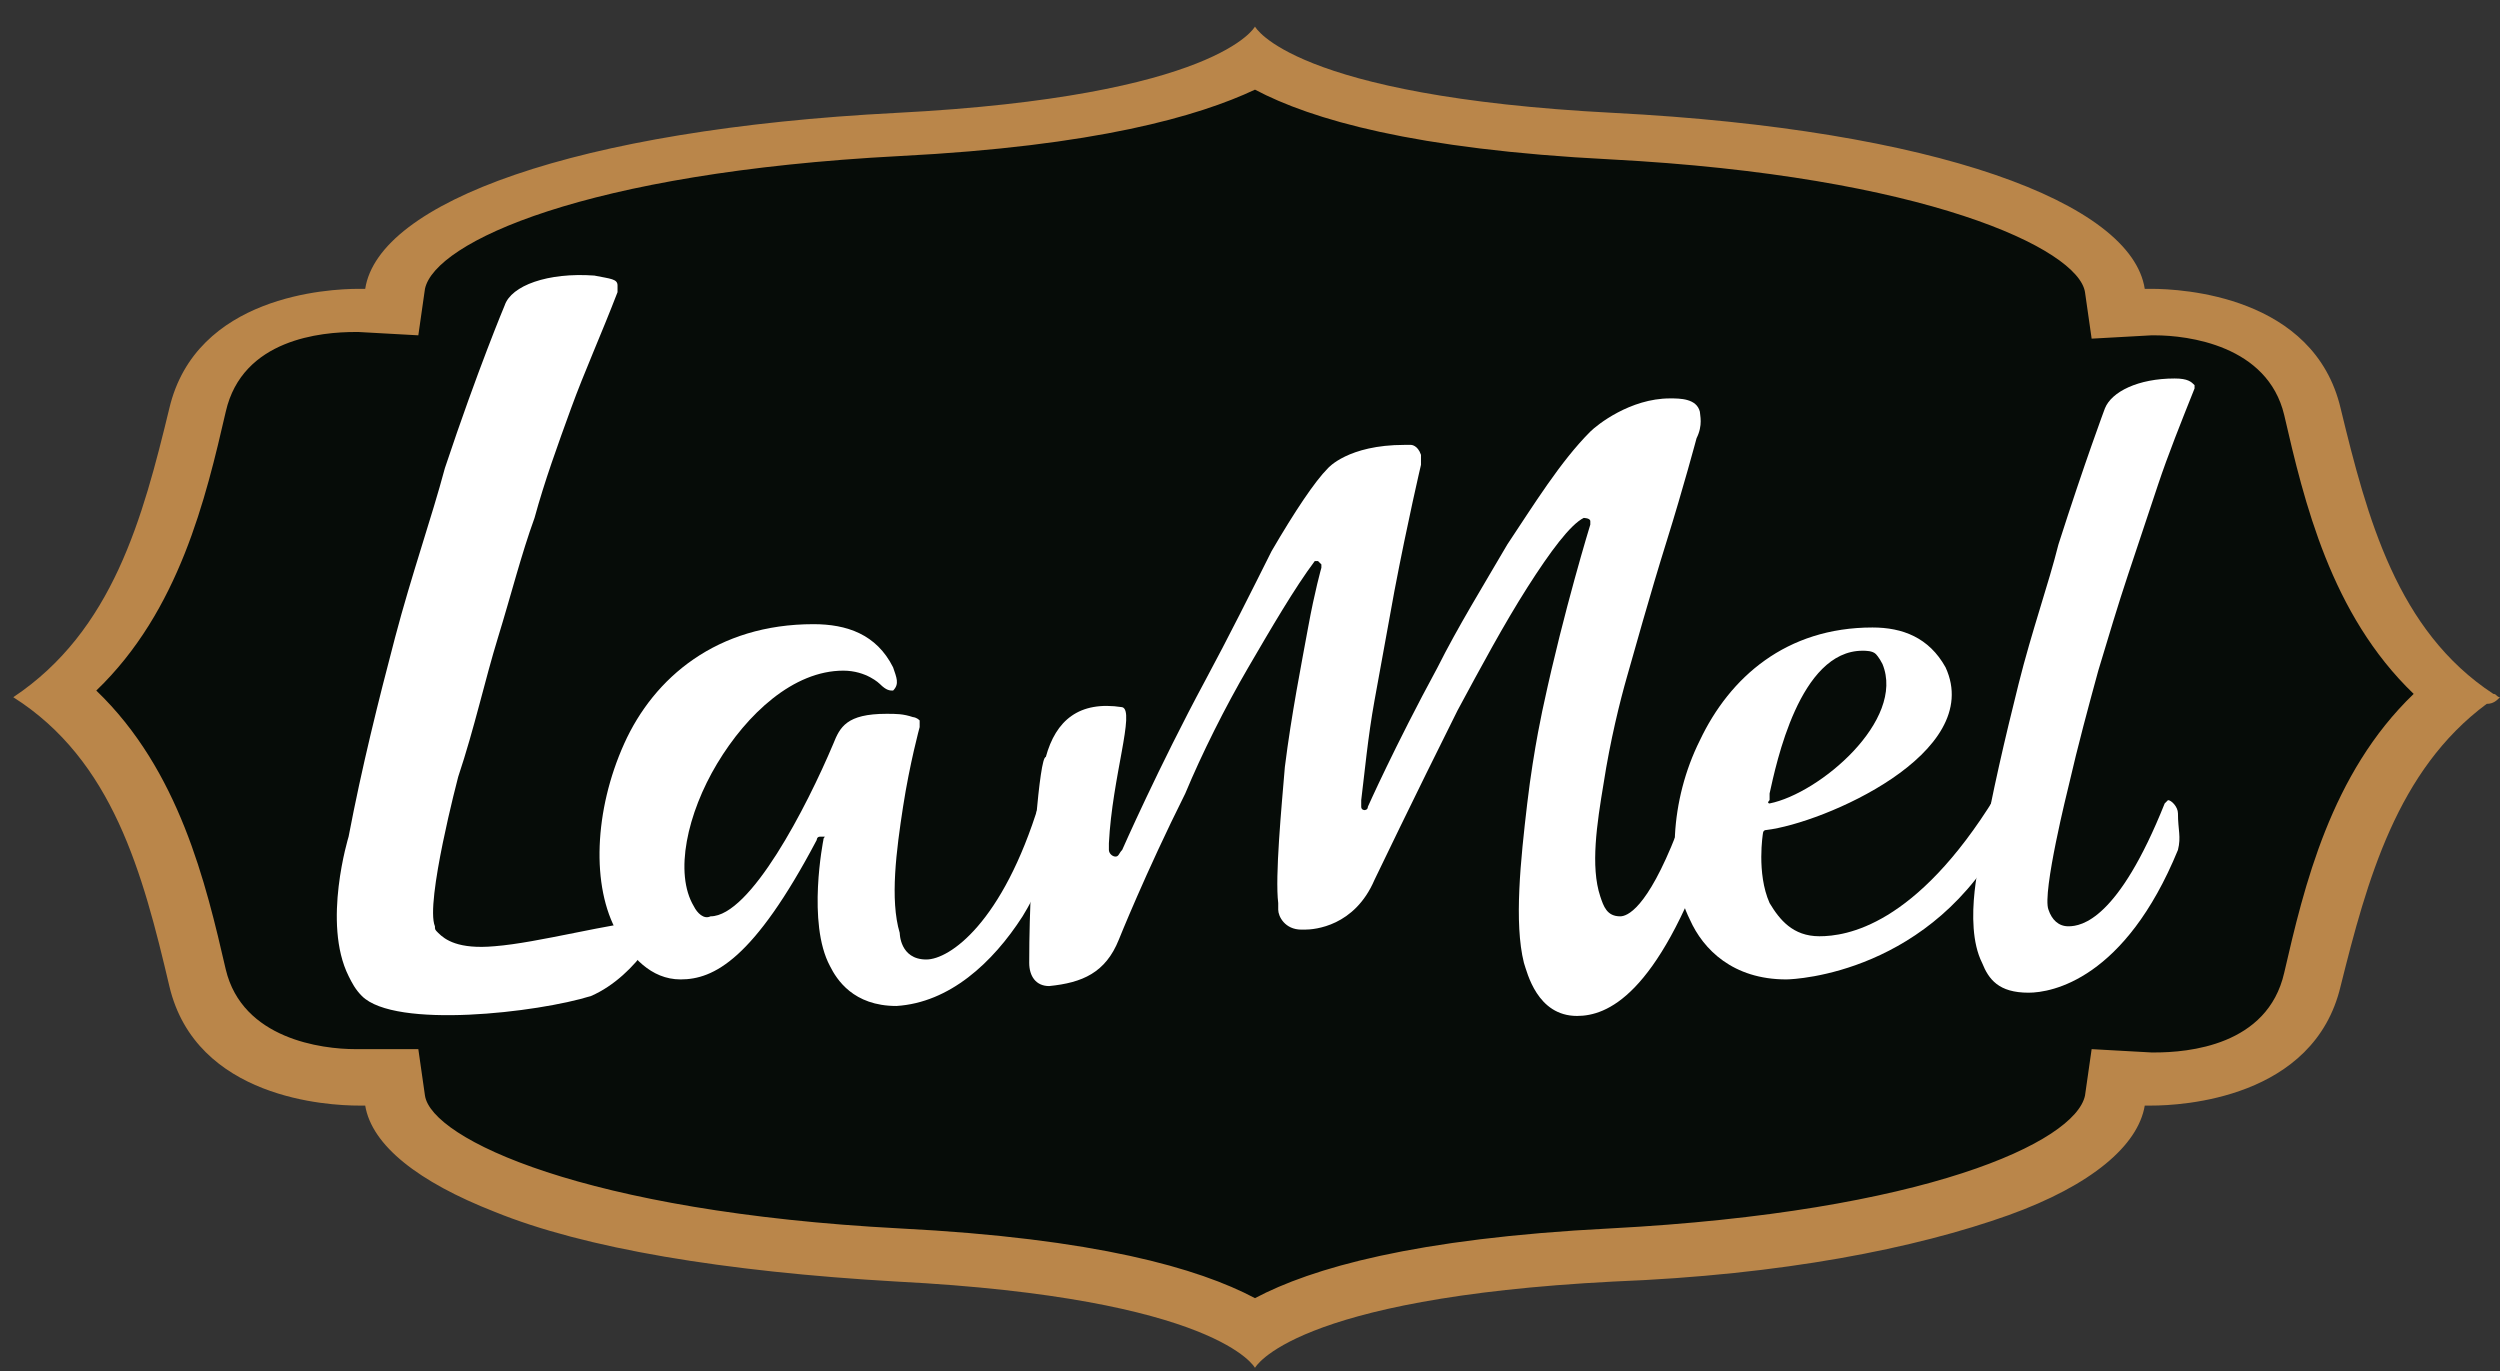
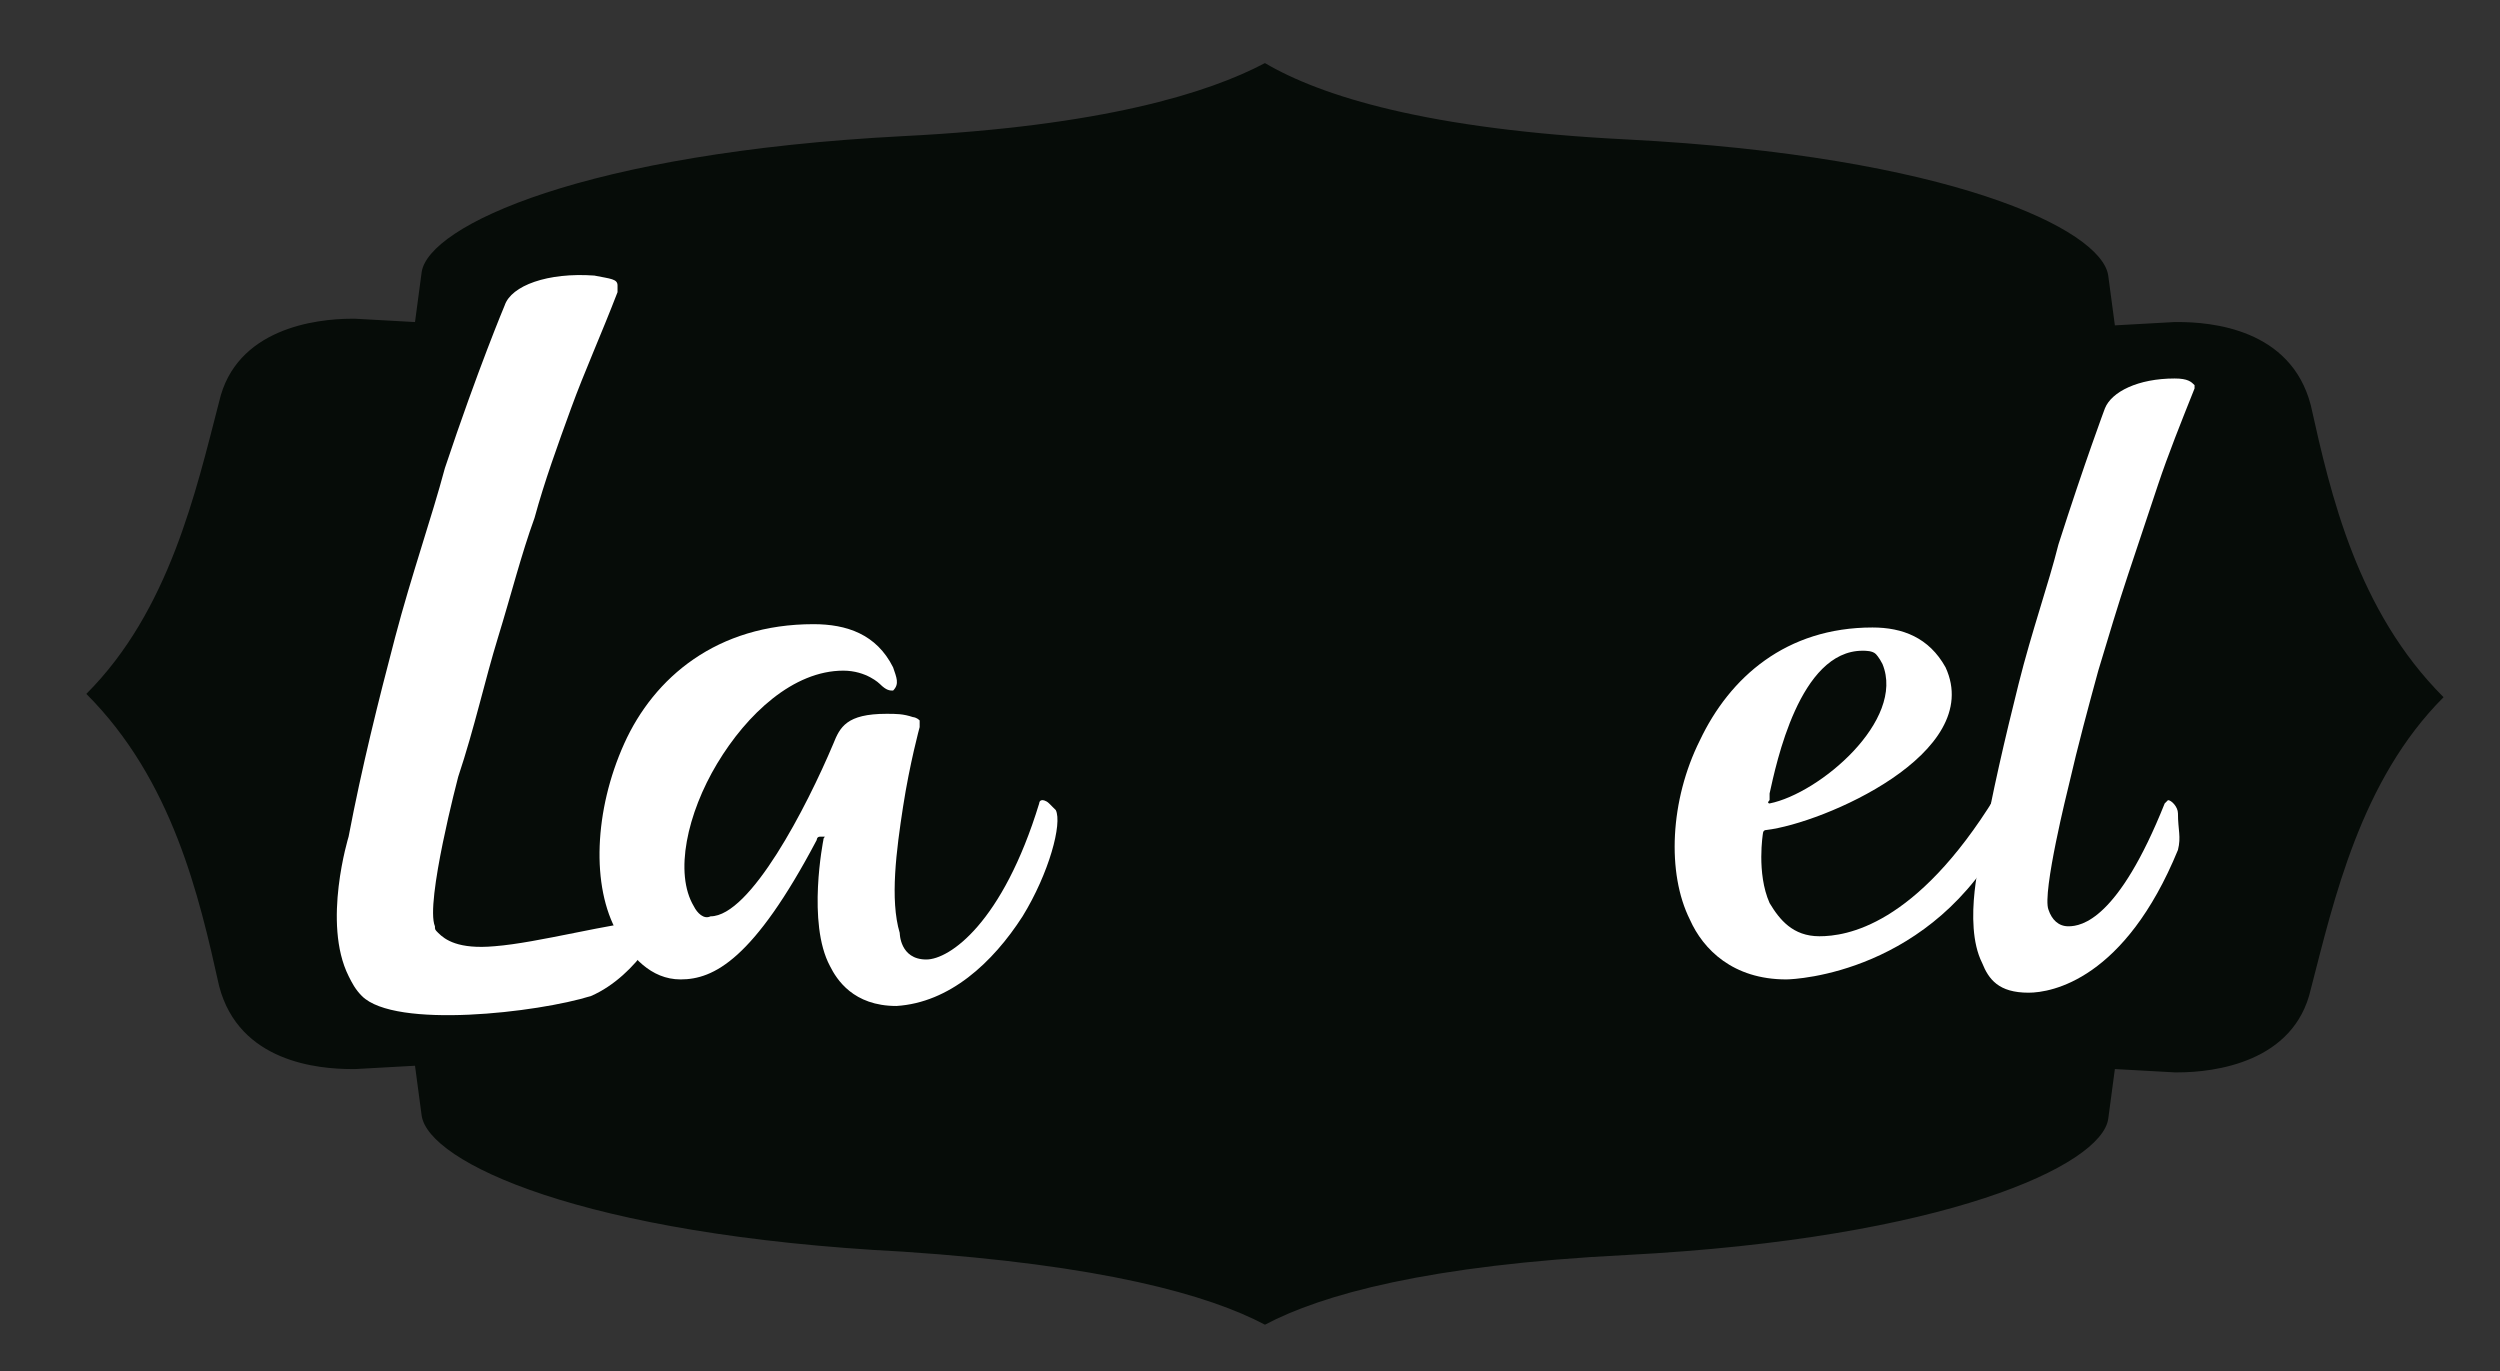
<svg xmlns="http://www.w3.org/2000/svg" xmlns:xlink="http://www.w3.org/1999/xlink" version="1.1" id="Layer_1" x="0px" y="0px" viewBox="0 0 75.3 41.3" style="enable-background:new 0 0 75.3 41.3;" xml:space="preserve">
  <rect x="0" y="0" width="75.3" height="41.3" fill="#333333" stroke="none" />
  <style type="text/css">
	.st0{clip-path:url(#SVGID_2_);}
	.st1{fill-rule:evenodd;clip-rule:evenodd;fill:#060C08;}
	.st2{fill-rule:evenodd;clip-rule:evenodd;fill:#FFFFFF;}
	.st3{fill-rule:evenodd;clip-rule:evenodd;fill:#BA864A;}
	.st4{clip-path:url(#SVGID_2_);fill-rule:evenodd;clip-rule:evenodd;fill:#AD8D37;}
	.st5{clip-path:url(#SVGID_2_);fill:#060C08;}
	.st6{clip-path:url(#SVGID_2_);fill-rule:evenodd;clip-rule:evenodd;fill:#FFFFFF;}
	.st7{clip-path:url(#SVGID_4_);fill-rule:evenodd;clip-rule:evenodd;fill:#060C08;}
	.st8{clip-path:url(#SVGID_4_);fill:#060C08;}
	.st9{clip-path:url(#SVGID_2_);fill:none;stroke:#060C08;stroke-width:0.385;stroke-miterlimit:10;}
	.st10{clip-path:url(#SVGID_2_);fill:none;stroke:#060C08;stroke-width:0.225;stroke-miterlimit:10;}
	.st11{clip-path:url(#SVGID_2_);fill:none;stroke:#060C08;stroke-width:0.224;stroke-miterlimit:10;}
	.st12{clip-path:url(#SVGID_2_);fill:none;stroke:#060C08;stroke-width:0.248;stroke-miterlimit:10;}
	.st13{clip-path:url(#SVGID_2_);fill:#FFFFFF;}
	.st14{clip-path:url(#SVGID_2_);fill:#AD8D37;}
	.st15{fill:#AD8D37;}
	.st16{fill:#FFFFFF;}
	.st17{fill:none;stroke:#000000;stroke-width:0.85;}
	.st18{fill:none;stroke:#00AEEF;stroke-width:0.85;}
	.st19{fill:#034EA2;}
	.st20{fill:#EF4123;}
	.st21{fill:#00AEEF;}
	.st22{fill:#EC008C;}
</style>
  <g>
    <defs>
      <path id="SVGID_1_" d="M-183.7,67.3c-3.9,0-7.1-3.2-7.1-7.1V-75.9c0-3.9,3.2-7.1,7.1-7.1h447.9c3.9,0,7.1,3.2,7.1,7.1V60.2    c0,3.9-3.2,7.1-7.1,7.1H-183.7z" />
    </defs>
    <clipPath id="SVGID_2_">
      <use xlink:href="#SVGID_1_" style="overflow:visible;" />
    </clipPath>
    <g class="st0">
      <path class="st1" d="M38.1,39.9c-1.7-0.9-4.9-1.8-10.9-2.2c-9.7-0.5-14.3-2.7-14.5-4.1l-0.2-1.5l-1.8,0.1c0,0,0,0-0.1,0    c-1,0-3.4-0.2-4-2.5c-0.6-2.7-1.4-6.2-4-8.8c2.5-2.5,3.3-6.1,4-8.8c0.5-2.2,2.9-2.5,4-2.5c0,0,0.1,0,0.1,0h0l1.8,0.1l0.2-1.5    c0.2-1.4,4.9-3.6,14.5-4.1c6-0.3,9.2-1.3,10.9-2.2C39.8,2.9,43,3.9,49,4.2c9.7,0.5,14.3,2.7,14.5,4.1l0.2,1.5l1.8-0.1    c0,0,0,0,0.1,0c1,0,3.4,0.2,4,2.5c0.6,2.7,1.4,6.2,4,8.8c-2.5,2.5-3.3,6.1-4,8.8c-0.5,2.2-2.9,2.5-4,2.5c0,0-0.1,0-0.1,0h0    l-1.8-0.1l-0.2,1.5c-0.2,1.4-4.9,3.6-14.5,4.1C43,38.1,39.8,39,38.1,39.9" />
      <path class="st2" d="M65.6,25.6c-1.6,3.9-3.8,4.3-4.5,4.3c-0.9,0-1.2-0.4-1.4-0.9c-0.6-1.2,0-3.4,0-3.4c0.3-1.7,0.7-3.4,1.1-5    c0.4-1.6,0.9-3,1.2-4.2c0.8-2.5,1.4-4.1,1.4-4.1c0.2-0.5,1-0.9,2.1-0.9c0.4,0,0.5,0.1,0.6,0.2c0,0,0,0.1,0,0.1    c-0.4,1-0.8,2-1.1,2.9c-0.3,0.9-0.6,1.8-0.9,2.7c-0.3,0.9-0.6,1.9-0.9,2.9c-0.3,1.1-0.6,2.2-0.9,3.5c0,0-0.8,3.2-0.6,3.7    c0.1,0.3,0.3,0.5,0.6,0.5c0.4,0,1.5-0.2,2.9-3.7c0,0,0.1-0.1,0.1-0.1c0.1,0,0.3,0.2,0.3,0.4C65.6,25,65.7,25.2,65.6,25.6" />
      <path class="st2" d="M60.3,24.1c0.2,0.5,0.1,1,0.1,1c-2.2,4.2-6.3,4.4-6.6,4.4c-1.6,0-2.5-0.9-2.9-1.8c-0.7-1.4-0.6-3.6,0.3-5.4    c0.9-1.9,2.6-3.4,5.2-3.4c0.9,0,1.7,0.3,2.2,1.2c1.2,2.6-3.7,4.7-5.4,4.9c-0.1,0-0.1,0.1-0.1,0.1s-0.2,1.2,0.2,2.1    c0.3,0.5,0.7,1,1.5,1c0.8,0,2.9-0.3,5.3-4.2c0,0,0-0.1,0.1-0.1C60.2,24,60.3,24,60.3,24.1C60.3,24.1,60.3,24.1,60.3,24.1     M53.3,24.2c1.5-0.3,4.1-2.5,3.4-4.2c-0.1-0.2-0.2-0.3-0.2-0.3c-0.1-0.1-0.3-0.1-0.4-0.1c-1.9,0-2.6,3.4-2.8,4.3    c0,0.1,0,0.1,0,0.2C53.2,24.2,53.3,24.2,53.3,24.2z" />
-       <path class="st2" d="M42.5,13.4c0,0,0.2,0,0.3,0.3c0,0.1,0,0.2,0,0.3c0,0-0.4,1.7-0.8,3.8c-0.2,1.1-0.4,2.2-0.6,3.3    c-0.2,1.1-0.3,2.2-0.4,3c0,0.1,0,0.1,0,0.2c0,0.1,0.1,0.1,0.1,0.1c0,0,0.1,0,0.1-0.1c0,0,0.8-1.8,2.1-4.2c0.6-1.2,1.4-2.5,2.1-3.7    c0.8-1.2,1.6-2.5,2.5-3.4c0.2-0.2,1.2-1,2.4-1c0.3,0,0.8,0,0.9,0.4c0,0.1,0.1,0.4-0.1,0.8c0,0-0.4,1.5-0.9,3.1    c-0.5,1.6-1,3.4-1.2,4.1c-0.2,0.7-0.5,1.9-0.7,3.2c-0.2,1.2-0.4,2.5-0.1,3.4c0.1,0.3,0.2,0.6,0.6,0.6c0.2,0,0.8-0.2,1.7-2.5    c0,0,0.7-0.8,1.2-3.4c0,0,0-0.1,0.1-0.1c0.1,0,0.2,0.3,0.3,0.5c0.1,0.3,0.5-0.7,0.3,0.3c-0.3,1.7-0.9,3.1-0.9,3.1    c-1.6,4.5-3.1,5.1-4,5.1c-1.2,0-1.5-1.3-1.6-1.6c-0.3-1.2-0.1-3.1,0.1-4.8c0.2-1.7,0.5-3,0.5-3c0.6-2.8,1.4-5.4,1.4-5.4    c0,0,0-0.1,0-0.1c0-0.1-0.2-0.1-0.2-0.1c-0.4,0.2-1,1-1.7,2.1c-0.7,1.1-1.4,2.4-2.1,3.7c-1.3,2.6-2.5,5.1-2.5,5.1    c-0.6,1.4-1.8,1.5-2.1,1.5c0,0-0.1,0-0.1,0c-0.5,0-0.7-0.4-0.7-0.6c0-0.1,0-0.2,0-0.2c-0.1-0.8,0.1-2.9,0.2-4.1    c0.2-1.6,0.5-3.1,0.7-4.2c0.2-1.1,0.4-1.8,0.4-1.8c0,0,0-0.1,0-0.1c0,0-0.1-0.1-0.1-0.1c-0.1,0-0.1,0-0.1,0c-0.6,0.8-1.3,2-2,3.2    c-0.7,1.2-1.4,2.6-1.9,3.8c-1.2,2.4-2,4.4-2,4.4c-0.4,1-1.1,1.3-2.1,1.4c-0.4,0-0.6-0.3-0.6-0.7c0-1.7,0.1-3.2,0.2-4.3    c0.1-1.1,0.2-1.9,0.3-1.9c0.3-1.1,1-1.7,2.3-1.5c0.4,0.1-0.3,2.1-0.4,4.1c0,0,0,0.1,0,0.2c0,0.1,0.1,0.2,0.2,0.2    c0.1,0,0.1-0.1,0.2-0.2c0,0,1.1-2.5,2.5-5.1c0.7-1.3,1.4-2.7,2-3.9c0.7-1.2,1.3-2.1,1.7-2.5c0,0,0.6-0.7,2.3-0.7    C42.3,13.4,42.4,13.4,42.5,13.4" />
      <path class="st2" d="M27,30.3c-1.3,0-1.8-0.8-2-1.2c-0.7-1.3-0.2-3.8-0.2-3.8c0-0.1,0.1-0.1,0-0.1c0,0-0.1,0-0.1,0    c-0.1,0-0.1,0.1-0.1,0.1c-1.9,3.6-3.1,4.2-4.1,4.2c-0.9,0-1.5-0.7-1.9-1.4c-0.8-1.4-0.7-3.7,0.2-5.7c0.9-2,2.8-3.6,5.7-3.6    c1,0,1.9,0.3,2.4,1.3c0.1,0.3,0.2,0.5,0,0.7c-0.1,0-0.2,0-0.4-0.2c0,0-0.4-0.4-1.1-0.4c-1.5,0-2.9,1.3-3.8,2.8    c-0.9,1.5-1.3,3.3-0.7,4.3c0.1,0.2,0.3,0.4,0.5,0.3c1.2,0,2.9-3.3,3.7-5.2c0.2-0.5,0.4-0.9,1.6-0.9c0.3,0,0.5,0,0.8,0.1    c0,0,0.1,0,0.2,0.1c0,0.1,0,0.1,0,0.2c0,0-0.3,1.1-0.5,2.4c-0.2,1.3-0.4,2.8-0.1,3.8c0,0,0,0.2,0.1,0.4c0.1,0.2,0.3,0.4,0.7,0.4    c0.7,0,2.3-1.1,3.4-4.7c0,0,0-0.1,0.1-0.1c0,0,0.1,0,0.2,0.1c0,0,0.1,0.1,0.2,0.2c0.2,0.4-0.2,1.9-1,3.2    C29.9,29,28.6,30.2,27,30.3" />
      <path class="st2" d="M10.9,30c-0.2-0.2-0.3-0.4-0.4-0.6c-0.8-1.6,0-4.2,0-4.2c0.4-2.1,0.9-4.1,1.4-6c0.5-1.9,1.1-3.6,1.5-5.1    c1-3,1.8-4.9,1.8-4.9c0.2-0.6,1.3-1,2.7-0.9c0.5,0.1,0.7,0.1,0.7,0.3c0,0,0,0.1,0,0.2c-0.5,1.3-1,2.4-1.4,3.5    c-0.4,1.1-0.8,2.2-1.1,3.3c-0.4,1.1-0.7,2.3-1.1,3.6c-0.4,1.3-0.7,2.7-1.2,4.2c0,0-1,3.8-0.7,4.5c0,0.1,0,0.1,0.1,0.2    c0.2,0.2,0.6,0.5,1.7,0.4c1.3-0.1,3.5-0.7,4.8-0.8c0.5-0.1-0.5,1.7-1.9,2.3C16.2,30.5,11.9,31,10.9,30" />
-       <path class="st3" d="M3,20.8 M12.6,31.6l0.2,1.4c0.2,1.3,4.8,3.5,14.3,4c5.9,0.3,9,1.2,10.7,2.1c1.7-0.9,4.8-1.8,10.7-2.1    c9.5-0.5,14-2.6,14.3-4l0.2-1.4l1.8,0.1h0c0,0,0,0,0.1,0c1,0,3.4-0.2,3.9-2.4c0.6-2.6,1.4-6,3.9-8.4c-2.5-2.4-3.3-5.8-3.9-8.4    c-0.5-2.1-2.9-2.4-3.9-2.4c0,0-0.1,0-0.1,0l-1.8,0.1l-0.2-1.4c-0.2-1.3-4.8-3.5-14.3-4c-5.9-0.3-9-1.2-10.7-2.1    C36.1,3.5,33,4.4,27.1,4.7c-9.5,0.5-14,2.6-14.3,4l-0.2,1.4L10.8,10h0c0,0,0,0-0.1,0c-1,0-3.4,0.2-3.9,2.4c-0.6,2.6-1.4,6-3.9,8.4    c2.5,2.4,3.3,5.8,3.9,8.4c0.5,2.1,2.9,2.4,3.9,2.4c0,0,0.1,0,0.1,0L12.6,31.6z M37.8,41.2c0,0-1.1-2.1-10.8-2.6    c-5.2-0.3-9.4-1-12.1-2.1c-2.3-0.9-3.7-2-3.9-3.2c0,0-0.1,0-0.2,0c-0.9,0-4.9-0.2-5.7-3.6c-0.8-3.4-1.7-6.8-4.7-8.7    c3-2,3.9-5.4,4.7-8.7c0.8-3.4,4.8-3.6,5.7-3.6c0.1,0,0.2,0,0.2,0c0.4-2.6,6.3-4.8,16-5.3c9.7-0.5,10.8-2.6,10.8-2.6    s1.1,2.1,10.8,2.6c9.7,0.5,15.6,2.7,16,5.3c0,0,0.1,0,0.2,0c0.9,0,4.9,0.2,5.7,3.6c0.8,3.3,1.7,6.7,4.6,8.6c0.1,0,0.1,0.1,0.2,0.1    c-0.1,0.1-0.2,0.2-0.4,0.2c-2.7,2-3.6,5.3-4.4,8.5c-0.8,3.4-4.8,3.6-5.7,3.6c-0.1,0-0.2,0-0.2,0c-0.2,1.2-1.6,2.4-4.1,3.3    c-2.8,1-6.8,1.8-11.9,2C38.9,39.1,37.8,41.2,37.8,41.2z" />
    </g>
    <use xlink:href="#SVGID_1_" style="overflow:visible;fill:none;stroke:#EC008C;stroke-width:0.85;" />
  </g>
</svg>